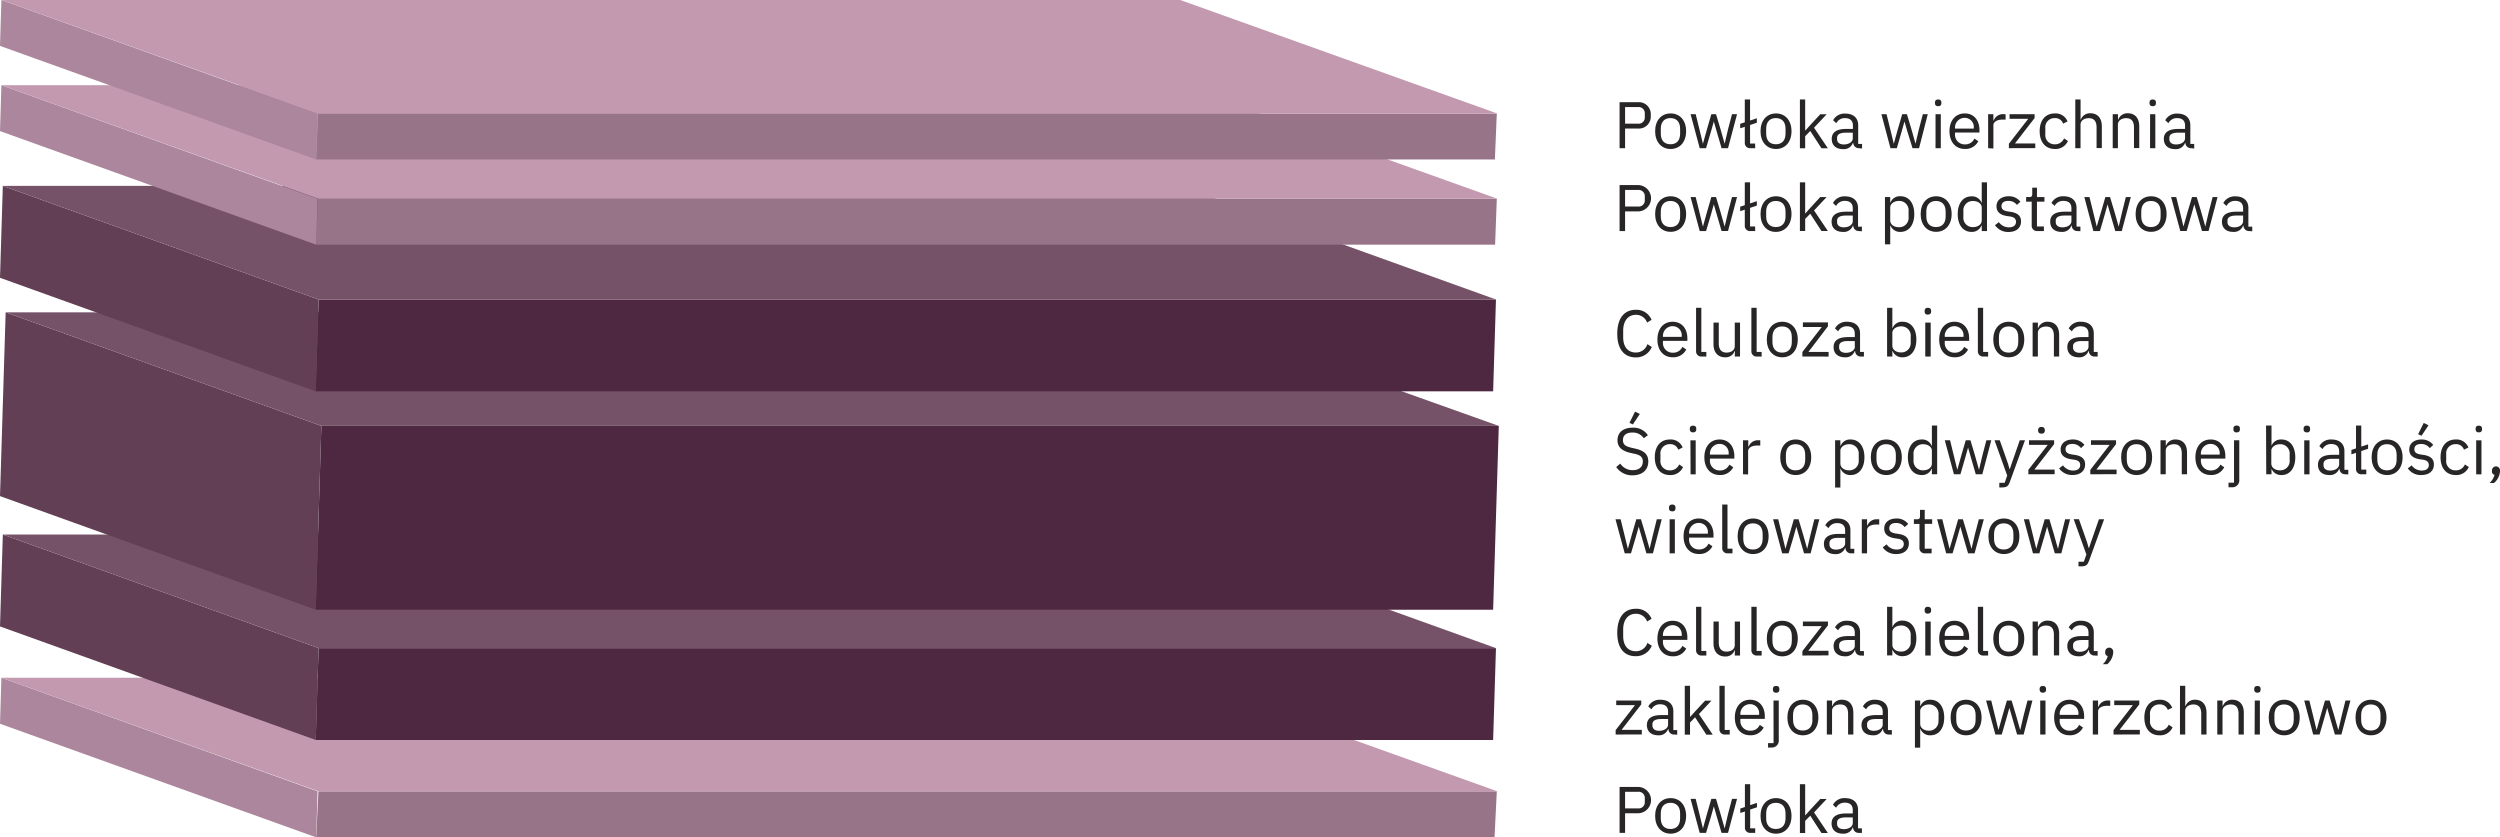
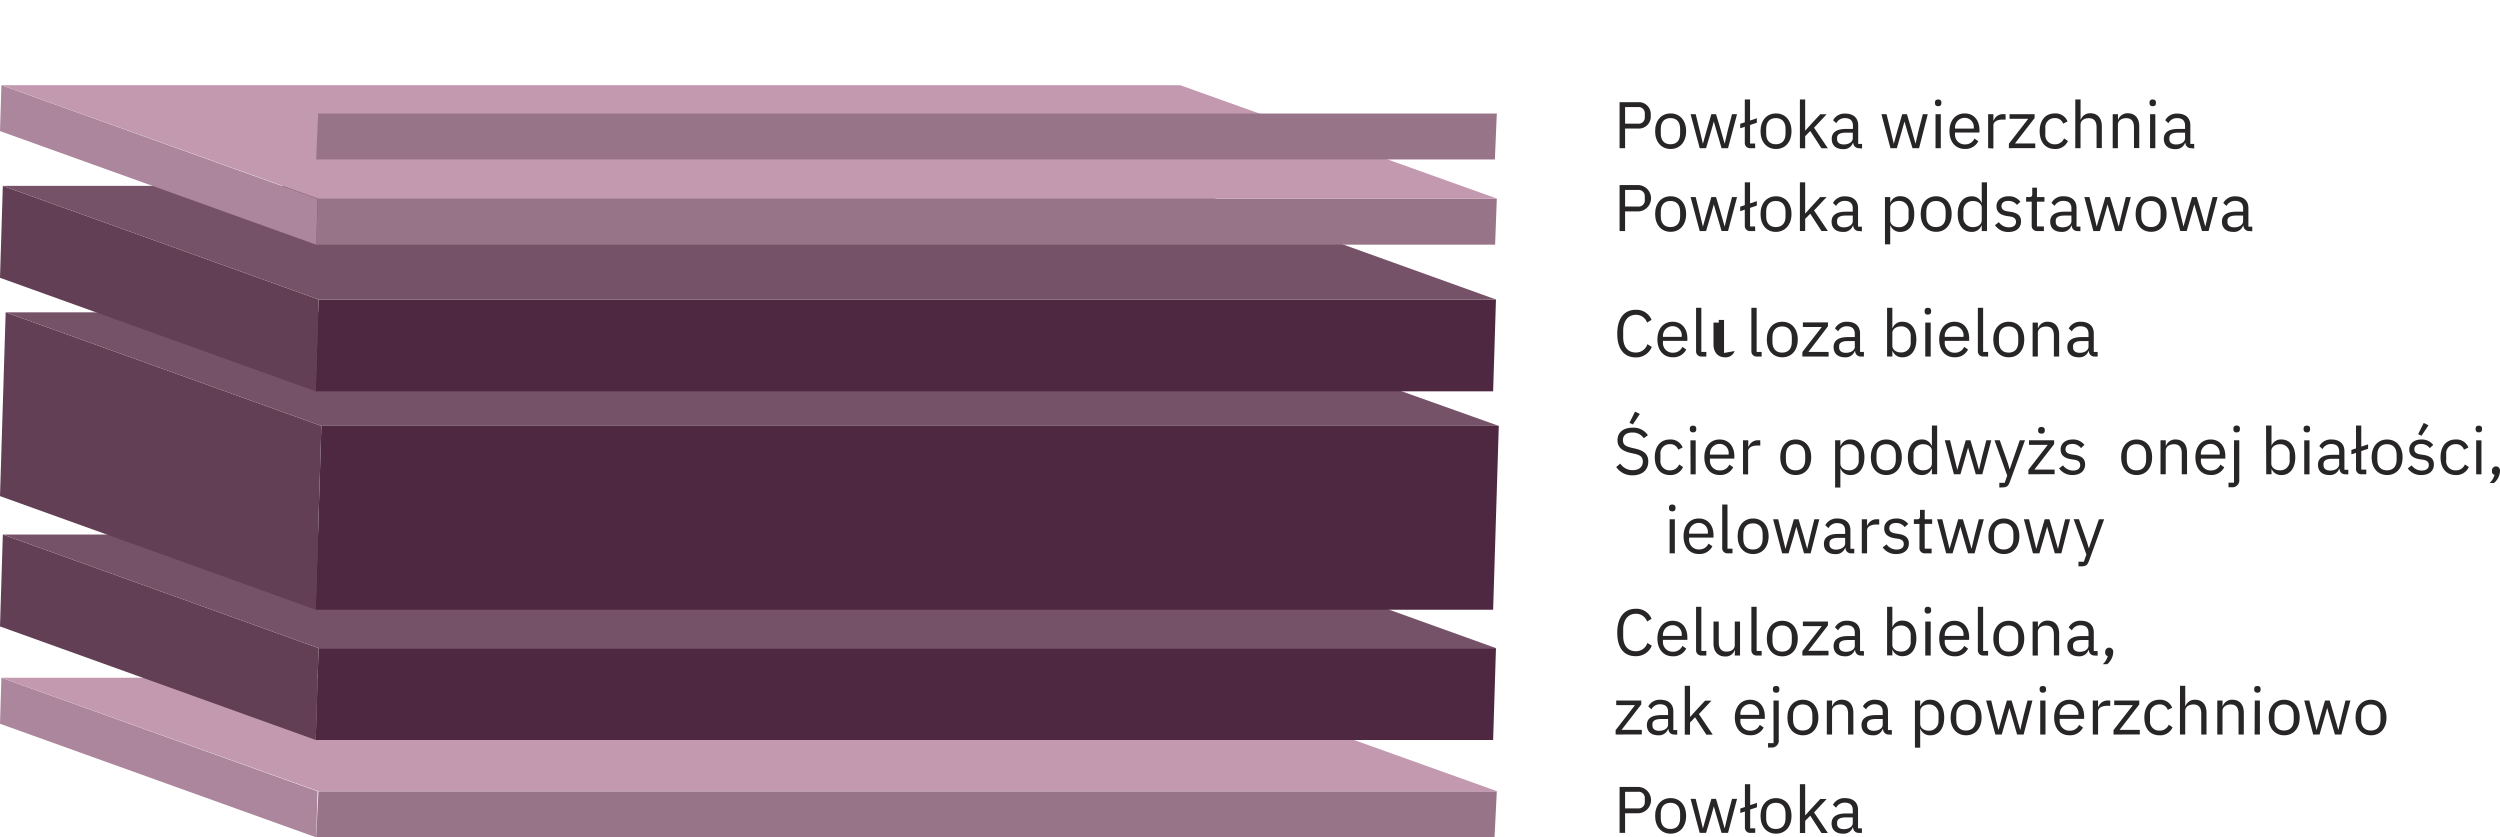
<svg xmlns="http://www.w3.org/2000/svg" id="Lager_1" data-name="Lager 1" viewBox="0 0 645.52 216.21">
  <defs>
    <style>.cls-1{isolation:isolate;}.cls-2{fill:#987489;}.cls-3{fill:#ac869c;}.cls-4{fill:#c399af;}.cls-5{fill:#4e2840;}.cls-6{fill:#623f54;}.cls-7{fill:#755267;}.cls-8{fill:#272525;}</style>
  </defs>
  <g class="cls-1">
    <polygon class="cls-2" points="386.49 204.33 385.9 216.21 81.64 216.21 82.22 204.33 386.49 204.33" />
    <polygon class="cls-3" points="81.64 216.21 0 186.88 0.36 175 82 204.33 81.64 216.21" />
    <polygon class="cls-4" points="82.25 204.33 0.36 175 304.74 175 386.64 204.33 82.25 204.33" />
  </g>
  <g class="cls-1">
    <polygon class="cls-5" points="386.27 167.35 385.54 191.07 81.53 191.07 82.26 167.35 386.27 167.35" />
    <polygon class="cls-6" points="81.53 191.07 0 161.75 0.73 138.02 82.26 167.35 81.53 191.07" />
    <polygon class="cls-7" points="82.26 167.35 0.73 138.02 304.74 138.02 386.27 167.35 82.26 167.35" />
  </g>
  <g class="cls-1">
    <polygon class="cls-5" points="387 109.97 385.54 157.43 81.53 157.43 82.98 109.97 387 109.97" />
    <polygon class="cls-6" points="81.53 157.43 0 128.1 1.46 80.65 82.98 109.97 81.53 157.43" />
    <polygon class="cls-7" points="82.98 109.97 1.46 80.65 304.74 80.65 387 109.97 82.98 109.97" />
  </g>
  <g class="cls-1">
    <polygon class="cls-5" points="386.27 77.33 385.54 101.05 81.53 101.05 82.26 77.33 386.27 77.33" />
    <polygon class="cls-6" points="81.53 101.05 0 71.73 0.73 48 82.26 77.33 81.53 101.05" />
    <polygon class="cls-7" points="82.26 77.33 0.73 48 304.74 48 386.27 77.33 82.26 77.33" />
  </g>
  <g class="cls-1">
    <polygon class="cls-2" points="386.49 51.32 386.05 63.18 81.64 63.18 82.08 51.32 386.49 51.32" />
    <polygon class="cls-3" points="81.64 63.18 0 33.85 0.36 22 82 51.32 81.64 63.18" />
    <polygon class="cls-4" points="82.25 51.32 0.36 22 304.74 22 386.64 51.32 82.25 51.32" />
  </g>
  <g class="cls-1">
    <polygon class="cls-2" points="386.49 29.32 385.99 41.18 81.64 41.18 82.14 29.32 386.49 29.32" />
-     <polygon class="cls-3" points="81.64 41.18 0 11.85 0.36 0 82 29.32 81.64 41.18" />
-     <polygon class="cls-4" points="82.25 29.32 0.36 0 304.74 0 386.64 29.32 82.25 29.32" />
  </g>
  <path class="cls-8" d="M439.67,58.38V46.51h4.72a3.08,3.08,0,0,1,3.32,3.4,3.08,3.08,0,0,1-3.32,3.4h-3.3v5.07Zm1.42-6.33h3.3a1.59,1.59,0,0,0,1.79-1.7v-.88a1.59,1.59,0,0,0-1.79-1.7h-3.3Z" transform="translate(-21.48 -20.12)" />
  <path class="cls-8" d="M448.85,54c0-2.79,1.61-4.59,4-4.59s4,1.8,4,4.59-1.62,4.59-4,4.59S448.85,56.78,448.85,54Zm6.45.63V53.36c0-1.85-1-2.75-2.49-2.75s-2.5.9-2.5,2.75v1.26c0,1.85,1,2.75,2.5,2.75S455.3,56.47,455.3,54.62Z" transform="translate(-21.48 -20.12)" />
  <path class="cls-8" d="M458,49.6h1.32l.94,3.8.93,3.84h0l1.07-3.84,1.1-3.8h1.21l1.14,3.8,1.09,3.84h0l.9-3.84,1-3.8H470l-2.33,8.78H466l-1.23-4.22L464,51.49h0l-.75,2.67L462,58.38h-1.64Z" transform="translate(-21.48 -20.12)" />
  <path class="cls-8" d="M474.69,58.38h-1.21A1.33,1.33,0,0,1,472,57V52.85l-1.19.39V52.09L472,51.7V45.8h1.36v5.44l1.75-.58v1.15l-1.75.58v4.8h1.3Z" transform="translate(-21.48 -20.12)" />
  <path class="cls-8" d="M476.06,54c0-2.79,1.62-4.59,4-4.59s4,1.8,4,4.59-1.61,4.59-4,4.59S476.06,56.78,476.06,54Zm6.46.63V53.36c0-1.85-1-2.75-2.5-2.75s-2.5.9-2.5,2.75v1.26c0,1.85,1,2.75,2.5,2.75S482.52,56.47,482.52,54.62Z" transform="translate(-21.48 -20.12)" />
  <path class="cls-8" d="M486.23,45.8h1.36v8h.07l1.34-1.5,2.48-2.67h1.65l-3.25,3.47,3.57,5.31H491.8l-2.9-4.47-1.31,1.34v3.13h-1.36Z" transform="translate(-21.48 -20.12)" />
  <path class="cls-8" d="M501.48,58.38A1.43,1.43,0,0,1,500,57h-.08a2.47,2.47,0,0,1-2.53,1.63c-1.86,0-2.94-1-2.94-2.65s1.19-2.57,3.74-2.57h1.73v-.87c0-1.24-.68-1.92-2.07-1.92a2.44,2.44,0,0,0-2.23,1.31l-.82-.76a3.33,3.33,0,0,1,3.11-1.72c2.11,0,3.37,1.11,3.37,3v4.83h1v1.19Zm-1.6-2.55V54.38h-1.8c-1.55,0-2.25.48-2.25,1.33v.35c0,.87.68,1.36,1.74,1.36C498.91,57.42,499.88,56.73,499.88,55.83Z" transform="translate(-21.48 -20.12)" />
  <path class="cls-8" d="M507.27,49.6h1.33l.94,3.8.93,3.84h0l1.07-3.84,1.11-3.8h1.21L515,53.4l1.08,3.84h0l.9-3.84,1-3.8h1.27L517,58.38h-1.69L514,54.16l-.77-2.67h0l-.75,2.67-1.22,4.22h-1.65Z" transform="translate(-21.48 -20.12)" />
  <path class="cls-8" d="M521.1,46.78v-.22c0-.46.25-.76.83-.76s.83.3.83.76v.22c0,.46-.25.77-.83.77S521.1,47.24,521.1,46.78Zm.15,2.82h1.36v8.78h-1.36Z" transform="translate(-21.48 -20.12)" />
  <path class="cls-8" d="M524.85,54c0-2.79,1.57-4.59,3.95-4.59s3.79,1.8,3.79,4.28v.65h-6.31v.41a2.48,2.48,0,0,0,2.6,2.65,2.52,2.52,0,0,0,2.41-1.51l1,.69a3.68,3.68,0,0,1-3.46,2C526.42,58.58,524.85,56.78,524.85,54Zm1.43-.8v.12h4.84v-.19a2.33,2.33,0,0,0-2.32-2.58A2.49,2.49,0,0,0,526.28,53.19Z" transform="translate(-21.48 -20.12)" />
  <path class="cls-8" d="M534.83,58.38V49.6h1.36v1.62h.09a2.52,2.52,0,0,1,2.53-1.62h.53V51h-.8c-1.47,0-2.35.63-2.35,1.47v6Z" transform="translate(-21.48 -20.12)" />
  <path class="cls-8" d="M540.19,58.38V57.24l5-6.45h-4.83V49.6h6.47v1l-5.08,6.57H547v1.19Z" transform="translate(-21.48 -20.12)" />
  <path class="cls-8" d="M548.14,54c0-2.8,1.45-4.59,3.91-4.59a3.29,3.29,0,0,1,3.28,2.06l-1.14.58a2.1,2.1,0,0,0-2.14-1.43,2.36,2.36,0,0,0-2.45,2.63v1.5a2.36,2.36,0,0,0,2.45,2.63,2.47,2.47,0,0,0,2.38-1.53l1,.67a3.47,3.47,0,0,1-3.37,2.07C549.59,58.58,548.14,56.79,548.14,54Z" transform="translate(-21.48 -20.12)" />
  <path class="cls-8" d="M557.34,45.8h1.36V51h.07a2.49,2.49,0,0,1,2.48-1.63c1.8,0,2.94,1.22,2.94,3.35v5.63h-1.36V53c0-1.57-.68-2.37-2-2.37-1.09,0-2.14.55-2.14,1.67v6.09h-1.36Z" transform="translate(-21.48 -20.12)" />
  <path class="cls-8" d="M567,58.38V49.6h1.36V51h.07a2.5,2.5,0,0,1,2.48-1.63c1.81,0,2.94,1.22,2.94,3.35v5.63h-1.36V53c0-1.57-.68-2.37-2-2.37-1.09,0-2.15.55-2.15,1.67v6.09Z" transform="translate(-21.48 -20.12)" />
  <path class="cls-8" d="M576.5,46.78v-.22c0-.46.25-.76.83-.76s.83.3.83.76v.22c0,.46-.25.77-.83.77S576.5,47.24,576.5,46.78Zm.15,2.82H578v8.78h-1.36Z" transform="translate(-21.48 -20.12)" />
  <path class="cls-8" d="M587.27,58.38A1.42,1.42,0,0,1,585.76,57h-.08a2.49,2.49,0,0,1-2.54,1.63c-1.85,0-2.94-1-2.94-2.65s1.19-2.57,3.74-2.57h1.74v-.87c0-1.24-.68-1.92-2.08-1.92a2.43,2.43,0,0,0-2.22,1.31l-.82-.76a3.33,3.33,0,0,1,3.11-1.72c2.11,0,3.37,1.11,3.37,3v4.83h1v1.19Zm-1.59-2.55V54.38h-1.8c-1.55,0-2.25.48-2.25,1.33v.35c0,.87.68,1.36,1.73,1.36C584.71,57.42,585.68,56.73,585.68,55.83Z" transform="translate(-21.48 -20.12)" />
  <path class="cls-8" d="M439.67,79.78V67.91h4.72a3.4,3.4,0,0,1,0,6.8h-3.3v5.07Zm1.42-6.33h3.3a1.59,1.59,0,0,0,1.79-1.7v-.88a1.59,1.59,0,0,0-1.79-1.7h-3.3Z" transform="translate(-21.48 -20.12)" />
  <path class="cls-8" d="M448.85,75.39c0-2.79,1.61-4.59,4-4.59s4,1.8,4,4.59-1.62,4.59-4,4.59S448.85,78.18,448.85,75.39Zm6.45.63V74.76c0-1.85-1-2.75-2.49-2.75s-2.5.9-2.5,2.75V76c0,1.85,1,2.75,2.5,2.75S455.3,77.87,455.3,76Z" transform="translate(-21.48 -20.12)" />
  <path class="cls-8" d="M458,71h1.32l.94,3.79.93,3.84h0l1.07-3.84,1.1-3.79h1.21l1.14,3.79,1.09,3.84h0l.9-3.84,1-3.79H470l-2.33,8.77H466l-1.23-4.22L464,72.89h0l-.75,2.67L462,79.78h-1.64Z" transform="translate(-21.48 -20.12)" />
  <path class="cls-8" d="M474.69,79.78h-1.21A1.33,1.33,0,0,1,472,78.37V74.25l-1.19.39V73.49L472,73.1V67.2h1.36v5.44l1.75-.58v1.15l-1.75.58v4.8h1.3Z" transform="translate(-21.48 -20.12)" />
  <path class="cls-8" d="M476.06,75.39c0-2.79,1.62-4.59,4-4.59s4,1.8,4,4.59S482.37,80,480,80,476.06,78.18,476.06,75.39Zm6.46.63V74.76c0-1.85-1-2.75-2.5-2.75s-2.5.9-2.5,2.75V76c0,1.85,1,2.75,2.5,2.75S482.52,77.87,482.52,76Z" transform="translate(-21.48 -20.12)" />
  <path class="cls-8" d="M486.23,67.2h1.36v8h.07l1.34-1.5L491.48,71h1.65l-3.25,3.46,3.57,5.31H491.8l-2.9-4.47-1.31,1.34v3.13h-1.36Z" transform="translate(-21.48 -20.12)" />
  <path class="cls-8" d="M501.48,79.78A1.43,1.43,0,0,1,500,78.35h-.08A2.47,2.47,0,0,1,497.35,80c-1.86,0-2.94-1-2.94-2.65s1.19-2.57,3.74-2.57h1.73v-.87c0-1.24-.68-1.92-2.07-1.92a2.44,2.44,0,0,0-2.23,1.31l-.82-.76a3.33,3.33,0,0,1,3.11-1.72c2.11,0,3.37,1.11,3.37,3v4.83h1v1.19Zm-1.6-2.55V75.78h-1.8c-1.55,0-2.25.48-2.25,1.33v.35c0,.87.68,1.36,1.74,1.36C498.91,78.82,499.88,78.13,499.88,77.23Z" transform="translate(-21.48 -20.12)" />
  <path class="cls-8" d="M508.19,71h1.36v1.42h.07a2.57,2.57,0,0,1,2.57-1.63c2.19,0,3.57,1.79,3.57,4.59S514.38,80,512.19,80a2.64,2.64,0,0,1-2.57-1.63h-.07v4.83h-1.36Zm6.1,5.13v-1.5A2.4,2.4,0,0,0,511.81,72c-1.24,0-2.26.72-2.26,1.69V77c0,1.14,1,1.79,2.26,1.79A2.4,2.4,0,0,0,514.29,76.14Z" transform="translate(-21.48 -20.12)" />
  <path class="cls-8" d="M517.41,75.39c0-2.79,1.61-4.59,4-4.59s4,1.8,4,4.59-1.62,4.59-4,4.59S517.41,78.18,517.41,75.39Zm6.45.63V74.76c0-1.85-1-2.75-2.49-2.75s-2.5.9-2.5,2.75V76c0,1.85,1,2.75,2.5,2.75S523.86,77.87,523.86,76Z" transform="translate(-21.48 -20.12)" />
  <path class="cls-8" d="M533.18,78.35h-.07A2.63,2.63,0,0,1,530.55,80c-2.2,0-3.57-1.78-3.57-4.59s1.37-4.59,3.57-4.59a2.56,2.56,0,0,1,2.56,1.63h.07V67.2h1.36V79.78h-1.36Zm0-1.38V73.71c0-1-1-1.69-2.26-1.69a2.4,2.4,0,0,0-2.48,2.62v1.5a2.4,2.4,0,0,0,2.48,2.62C532.16,78.76,533.18,78.11,533.18,77Z" transform="translate(-21.48 -20.12)" />
  <path class="cls-8" d="M536.6,78.26l1-.78a3.17,3.17,0,0,0,2.6,1.34c1.15,0,1.83-.52,1.83-1.42,0-.68-.37-1.21-1.53-1.38l-.69-.1c-1.62-.24-2.82-.9-2.82-2.53s1.34-2.59,3.12-2.59a3.66,3.66,0,0,1,3.06,1.41l-.9.82A2.69,2.69,0,0,0,540,72c-1.12,0-1.72.52-1.72,1.36s.6,1.19,1.69,1.36l.68.1c1.93.29,2.68,1.14,2.68,2.46,0,1.7-1.24,2.74-3.24,2.74A4.07,4.07,0,0,1,536.6,78.26Z" transform="translate(-21.48 -20.12)" />
  <path class="cls-8" d="M547.53,79.78a1.35,1.35,0,0,1-1.45-1.45V72.2h-1.44V71h.82c.57,0,.76-.21.76-.8V68.57h1.22V71h1.93V72.2h-1.93v6.39h1.79v1.19Z" transform="translate(-21.48 -20.12)" />
  <path class="cls-8" d="M557.93,79.78a1.42,1.42,0,0,1-1.51-1.43h-.08A2.49,2.49,0,0,1,553.8,80c-1.85,0-2.94-1-2.94-2.65s1.19-2.57,3.74-2.57h1.74v-.87c0-1.24-.69-1.92-2.08-1.92A2.46,2.46,0,0,0,552,73.28l-.81-.76a3.32,3.32,0,0,1,3.11-1.72c2.11,0,3.36,1.11,3.36,3v4.83h1v1.19Zm-1.59-2.55V75.78h-1.81c-1.54,0-2.24.48-2.24,1.33v.35c0,.87.68,1.36,1.73,1.36C555.37,78.82,556.34,78.13,556.34,77.23Z" transform="translate(-21.48 -20.12)" />
  <path class="cls-8" d="M559.67,71H561l.94,3.79.93,3.84h0L564,74.8l1.1-3.79h1.21l1.14,3.79,1.09,3.84h0l.9-3.84.95-3.79h1.28l-2.33,8.77h-1.68l-1.23-4.22-.76-2.67h0l-.74,2.67-1.23,4.22H562Z" transform="translate(-21.48 -20.12)" />
  <path class="cls-8" d="M572.91,75.39c0-2.79,1.62-4.59,4-4.59s4,1.8,4,4.59-1.61,4.59-4,4.59S572.91,78.18,572.91,75.39Zm6.46.63V74.76c0-1.85-1-2.75-2.5-2.75s-2.5.9-2.5,2.75V76c0,1.85,1,2.75,2.5,2.75S579.37,77.87,579.37,76Z" transform="translate(-21.48 -20.12)" />
  <path class="cls-8" d="M582.07,71h1.33l.94,3.79.93,3.84h0l1.07-3.84L587.48,71h1.21l1.14,3.79,1.08,3.84h0l.9-3.84L592.8,71h1.27l-2.32,8.77h-1.69l-1.22-4.22-.77-2.67h0l-.75,2.67-1.22,4.22h-1.65Z" transform="translate(-21.48 -20.12)" />
  <path class="cls-8" d="M602.27,79.78a1.42,1.42,0,0,1-1.51-1.43h-.09A2.47,2.47,0,0,1,598.14,80c-1.85,0-2.94-1-2.94-2.65s1.19-2.57,3.74-2.57h1.73v-.87c0-1.24-.68-1.92-2.07-1.92a2.45,2.45,0,0,0-2.23,1.31l-.82-.76a3.34,3.34,0,0,1,3.12-1.72c2.1,0,3.36,1.11,3.36,3v4.83h1v1.19Zm-1.6-2.55V75.78h-1.8c-1.55,0-2.24.48-2.24,1.33v.35c0,.87.68,1.36,1.73,1.36C599.7,78.82,600.67,78.13,600.67,77.23Z" transform="translate(-21.48 -20.12)" />
  <path class="cls-8" d="M439.07,106.31c0-4,1.79-6.2,4.78-6.2a4.19,4.19,0,0,1,4.08,2.6l-1.16.7a3,3,0,0,0-2.92-2c-2,0-3.25,1.62-3.25,4.05v1.77c0,2.43,1.21,3.91,3.25,3.91a3.07,3.07,0,0,0,3-2.15l1.14.72a4.37,4.37,0,0,1-4.16,2.7C440.86,112.38,439.07,110.27,439.07,106.31Z" transform="translate(-21.48 -20.12)" />
  <path class="cls-8" d="M449.44,107.79c0-2.79,1.56-4.59,3.94-4.59s3.79,1.8,3.79,4.28v.65h-6.3v.41a2.48,2.48,0,0,0,2.6,2.65,2.54,2.54,0,0,0,2.41-1.51l1,.69a3.68,3.68,0,0,1-3.47,2C451,112.38,449.44,110.58,449.44,107.79Zm1.43-.8v.12h4.84v-.19a2.33,2.33,0,0,0-2.33-2.58A2.49,2.49,0,0,0,450.87,107Z" transform="translate(-21.48 -20.12)" />
  <path class="cls-8" d="M460.86,112.18a1.33,1.33,0,0,1-1.44-1.41V99.6h1.36V111h1.29v1.19Z" transform="translate(-21.48 -20.12)" />
-   <path class="cls-8" d="M469.45,110.75h-.07a2.43,2.43,0,0,1-2.46,1.63c-1.81,0-3-1.22-3-3.35v-5.62h1.36v5.38c0,1.57.7,2.37,2,2.37,1.08,0,2.13-.53,2.13-1.69v-6.06h1.36v8.77h-1.36Z" transform="translate(-21.48 -20.12)" />
+   <path class="cls-8" d="M469.45,110.75h-.07a2.43,2.43,0,0,1-2.46,1.63c-1.81,0-3-1.22-3-3.35v-5.62h1.36v5.38v-6.06h1.36v8.77h-1.36Z" transform="translate(-21.48 -20.12)" />
  <path class="cls-8" d="M475.14,112.18a1.33,1.33,0,0,1-1.44-1.41V99.6h1.36V111h1.29v1.19Z" transform="translate(-21.48 -20.12)" />
  <path class="cls-8" d="M477.68,107.79c0-2.79,1.61-4.59,4-4.59s4,1.8,4,4.59-1.62,4.59-4,4.59S477.68,110.58,477.68,107.79Zm6.46.63v-1.26c0-1.85-1-2.75-2.5-2.75s-2.5.9-2.5,2.75v1.26c0,1.85,1,2.75,2.5,2.75S484.14,110.27,484.14,108.42Z" transform="translate(-21.48 -20.12)" />
  <path class="cls-8" d="M486.87,112.18V111l5-6.44H487v-1.19h6.47v1L488.42,111h5.22v1.19Z" transform="translate(-21.48 -20.12)" />
  <path class="cls-8" d="M502,112.18a1.42,1.42,0,0,1-1.51-1.43h-.09a2.47,2.47,0,0,1-2.53,1.63c-1.85,0-2.94-1-2.94-2.65s1.19-2.57,3.74-2.57h1.73v-.87c0-1.24-.68-1.92-2.07-1.92a2.45,2.45,0,0,0-2.23,1.31l-.81-.76a3.32,3.32,0,0,1,3.11-1.72c2.1,0,3.36,1.11,3.36,3V111h1v1.19Zm-1.6-2.55v-1.45h-1.8c-1.55,0-2.24.48-2.24,1.33v.35c0,.87.68,1.36,1.73,1.36C499.45,111.22,500.42,110.53,500.42,109.63Z" transform="translate(-21.48 -20.12)" />
  <path class="cls-8" d="M508.74,99.6h1.36v5.23h.06a2.57,2.57,0,0,1,2.57-1.63c2.19,0,3.57,1.79,3.57,4.59s-1.38,4.59-3.57,4.59a2.64,2.64,0,0,1-2.57-1.63h-.06v1.43h-1.36Zm6.1,8.94V107a2.39,2.39,0,0,0-2.48-2.61c-1.25,0-2.26.71-2.26,1.68v3.26c0,1.14,1,1.79,2.26,1.79A2.4,2.4,0,0,0,514.84,108.54Z" transform="translate(-21.48 -20.12)" />
  <path class="cls-8" d="M518.44,100.58v-.22c0-.46.26-.76.83-.76s.84.3.84.76v.22c0,.46-.26.77-.84.77A.72.72,0,0,1,518.44,100.58Zm.16,2.83H520v8.77H518.6Z" transform="translate(-21.48 -20.12)" />
  <path class="cls-8" d="M522.2,107.79c0-2.79,1.56-4.59,3.94-4.59s3.79,1.8,3.79,4.28v.65h-6.3v.41a2.48,2.48,0,0,0,2.6,2.65,2.54,2.54,0,0,0,2.41-1.51l1,.69a3.68,3.68,0,0,1-3.47,2C523.76,112.38,522.2,110.58,522.2,107.79Zm1.43-.8v.12h4.84v-.19a2.33,2.33,0,0,0-2.33-2.58A2.49,2.49,0,0,0,523.63,107Z" transform="translate(-21.48 -20.12)" />
  <path class="cls-8" d="M533.62,112.18a1.33,1.33,0,0,1-1.44-1.41V99.6h1.36V111h1.29v1.19Z" transform="translate(-21.48 -20.12)" />
  <path class="cls-8" d="M536.16,107.79c0-2.79,1.61-4.59,4-4.59s4,1.8,4,4.59-1.62,4.59-4,4.59S536.16,110.58,536.16,107.79Zm6.45.63v-1.26c0-1.85-1-2.75-2.49-2.75s-2.5.9-2.5,2.75v1.26c0,1.85,1,2.75,2.5,2.75S542.61,110.27,542.61,108.42Z" transform="translate(-21.48 -20.12)" />
  <path class="cls-8" d="M546.32,112.18v-8.77h1.36v1.42h.07a2.49,2.49,0,0,1,2.48-1.63c1.8,0,2.94,1.23,2.94,3.35v5.63h-1.36v-5.39c0-1.57-.68-2.36-2-2.36-1.09,0-2.14.54-2.14,1.66v6.09Z" transform="translate(-21.48 -20.12)" />
  <path class="cls-8" d="M562.35,112.18a1.42,1.42,0,0,1-1.51-1.43h-.09a2.47,2.47,0,0,1-2.53,1.63c-1.85,0-2.94-1-2.94-2.65s1.19-2.57,3.74-2.57h1.73v-.87c0-1.24-.68-1.92-2.07-1.92a2.46,2.46,0,0,0-2.23,1.31l-.81-.76a3.32,3.32,0,0,1,3.11-1.72c2.11,0,3.36,1.11,3.36,3V111h1v1.19Zm-1.6-2.55v-1.45H559c-1.54,0-2.24.48-2.24,1.33v.35c0,.87.68,1.36,1.73,1.36C559.79,111.22,560.75,110.53,560.75,109.63Z" transform="translate(-21.48 -20.12)" />
  <path class="cls-8" d="M438.8,140.71l1.05-.89a3.78,3.78,0,0,0,3.2,1.7c1.7,0,2.62-.88,2.62-2.24,0-1.12-.63-1.68-2.2-2l-1-.22c-2.15-.5-3.34-1.45-3.34-3.27,0-2.1,1.59-3.24,3.92-3.24a4.47,4.47,0,0,1,3.93,1.94l-1.07.78a3.37,3.37,0,0,0-2.93-1.47c-1.51,0-2.44.67-2.44,1.94s.73,1.63,2.22,2l1,.23c2.31.52,3.32,1.54,3.32,3.31,0,2.18-1.53,3.57-4.08,3.57A4.91,4.91,0,0,1,438.8,140.71Zm4.3-11-.88-.41,1.44-2.89,1.24.6Z" transform="translate(-21.48 -20.12)" />
  <path class="cls-8" d="M448.76,138.19c0-2.8,1.45-4.59,3.91-4.59a3.29,3.29,0,0,1,3.28,2.06l-1.14.58a2.1,2.1,0,0,0-2.14-1.43,2.36,2.36,0,0,0-2.45,2.63v1.5a2.36,2.36,0,0,0,2.45,2.63,2.47,2.47,0,0,0,2.38-1.53l1,.67a3.47,3.47,0,0,1-3.37,2.07C450.21,142.78,448.76,141,448.76,138.19Z" transform="translate(-21.48 -20.12)" />
  <path class="cls-8" d="M457.8,131v-.22c0-.46.26-.76.84-.76s.83.3.83.76V131c0,.46-.25.77-.83.77S457.8,131.44,457.8,131Zm.16,2.82h1.36v8.78H458Z" transform="translate(-21.48 -20.12)" />
  <path class="cls-8" d="M461.56,138.19c0-2.79,1.56-4.59,3.94-4.59s3.8,1.8,3.8,4.28v.65H463v.41a2.48,2.48,0,0,0,2.6,2.65,2.54,2.54,0,0,0,2.41-1.51l1,.69a3.68,3.68,0,0,1-3.47,2C463.12,142.78,461.56,141,461.56,138.19Zm1.43-.8v.12h4.84v-.19a2.33,2.33,0,0,0-2.33-2.58A2.49,2.49,0,0,0,463,137.39Z" transform="translate(-21.48 -20.12)" />
  <path class="cls-8" d="M471.54,142.58V133.8h1.36v1.62H473a2.54,2.54,0,0,1,2.54-1.62H476v1.36h-.79c-1.47,0-2.35.63-2.35,1.47v6Z" transform="translate(-21.48 -20.12)" />
  <path class="cls-8" d="M481.15,138.19c0-2.79,1.61-4.59,4-4.59s4,1.8,4,4.59-1.62,4.59-4,4.59S481.15,141,481.15,138.19Zm6.45.63v-1.26c0-1.85-1-2.75-2.49-2.75s-2.5.9-2.5,2.75v1.26c0,1.85,1,2.75,2.5,2.75S487.6,140.67,487.6,138.82Z" transform="translate(-21.48 -20.12)" />
  <path class="cls-8" d="M495.32,133.8h1.36v1.43h.07a2.57,2.57,0,0,1,2.57-1.63c2.19,0,3.57,1.79,3.57,4.59s-1.38,4.59-3.57,4.59a2.64,2.64,0,0,1-2.57-1.63h-.07V146h-1.36Zm6.1,5.14v-1.5a2.4,2.4,0,0,0-2.48-2.62c-1.24,0-2.26.72-2.26,1.69v3.26c0,1.14,1,1.79,2.26,1.79A2.4,2.4,0,0,0,501.42,138.94Z" transform="translate(-21.48 -20.12)" />
  <path class="cls-8" d="M504.54,138.19c0-2.79,1.61-4.59,4-4.59s4,1.8,4,4.59-1.62,4.59-4,4.59S504.54,141,504.54,138.19Zm6.46.63v-1.26c0-1.85-1-2.75-2.5-2.75s-2.5.9-2.5,2.75v1.26c0,1.85,1,2.75,2.5,2.75S511,140.67,511,138.82Z" transform="translate(-21.48 -20.12)" />
  <path class="cls-8" d="M520.31,141.15h-.07a2.63,2.63,0,0,1-2.56,1.63c-2.2,0-3.57-1.78-3.57-4.59s1.37-4.59,3.57-4.59a2.56,2.56,0,0,1,2.56,1.63h.07V130h1.36v12.58h-1.36Zm0-1.38v-3.26c0-1-1-1.69-2.26-1.69a2.4,2.4,0,0,0-2.48,2.62v1.5a2.4,2.4,0,0,0,2.48,2.62C519.29,141.56,520.31,140.91,520.31,139.77Z" transform="translate(-21.48 -20.12)" />
  <path class="cls-8" d="M523.64,133.8H525l.93,3.8.94,3.84h0l1.07-3.84,1.11-3.8h1.21l1.14,3.8,1.08,3.84h0l.9-3.84,1-3.8h1.27l-2.32,8.78h-1.69l-1.22-4.22-.77-2.67h0l-.75,2.67-1.22,4.22H526Z" transform="translate(-21.48 -20.12)" />
  <path class="cls-8" d="M543,133.8h1.35l-3.93,10.82c-.39,1-.75,1.36-2,1.36h-.7v-1.19h1.38l.66-1.87-3.28-9.12h1.36l2.11,6,.41,1.43h.08l.48-1.43Z" transform="translate(-21.48 -20.12)" />
  <path class="cls-8" d="M545.22,142.58v-1.14l5-6.45h-4.83V133.8h6.48v1l-5.09,6.57H552v1.19Zm2.51-11.26v-.18c0-.48.29-.79.87-.79s.87.31.87.79v.18c0,.48-.29.78-.87.78S547.73,131.8,547.73,131.32Z" transform="translate(-21.48 -20.12)" />
  <path class="cls-8" d="M553.16,141.06l1-.78a3.19,3.19,0,0,0,2.61,1.34c1.15,0,1.83-.52,1.83-1.42,0-.68-.37-1.21-1.53-1.38l-.7-.1c-1.61-.24-2.82-.9-2.82-2.54s1.35-2.58,3.13-2.58A3.66,3.66,0,0,1,559.7,135l-.9.82a2.69,2.69,0,0,0-2.26-1.07c-1.12,0-1.72.52-1.72,1.36s.6,1.19,1.68,1.36l.68.1c1.94.29,2.69,1.14,2.69,2.46,0,1.7-1.24,2.74-3.25,2.74A4.06,4.06,0,0,1,553.16,141.06Z" transform="translate(-21.48 -20.12)" />
-   <path class="cls-8" d="M561.21,142.58v-1.14l5-6.45h-4.82V133.8h6.47v1l-5.08,6.57H568v1.19Z" transform="translate(-21.48 -20.12)" />
  <path class="cls-8" d="M569.17,138.19c0-2.79,1.61-4.59,4-4.59s4,1.8,4,4.59-1.61,4.59-4,4.59S569.17,141,569.17,138.19Zm6.46.63v-1.26c0-1.85-1-2.75-2.5-2.75s-2.5.9-2.5,2.75v1.26c0,1.85,1,2.75,2.5,2.75S575.63,140.67,575.63,138.82Z" transform="translate(-21.48 -20.12)" />
  <path class="cls-8" d="M579.34,142.58V133.8h1.36v1.43h.06a2.51,2.51,0,0,1,2.49-1.63c1.8,0,2.94,1.22,2.94,3.35v5.63h-1.36v-5.39c0-1.57-.68-2.37-2-2.37-1.09,0-2.14.55-2.14,1.67v6.09Z" transform="translate(-21.48 -20.12)" />
  <path class="cls-8" d="M588.35,138.19c0-2.79,1.56-4.59,3.94-4.59s3.79,1.8,3.79,4.28v.65h-6.31v.41a2.48,2.48,0,0,0,2.6,2.65,2.54,2.54,0,0,0,2.42-1.51l1,.69a3.68,3.68,0,0,1-3.47,2C589.91,142.78,588.35,141,588.35,138.19Zm1.42-.8v.12h4.85v-.19a2.34,2.34,0,0,0-2.33-2.58A2.49,2.49,0,0,0,589.77,137.39Z" transform="translate(-21.48 -20.12)" />
  <path class="cls-8" d="M598.32,133.8h1.36v10.14a1.79,1.79,0,0,1-1.9,2h-.88v-1.19h1.42Zm-.15-2.82v-.22c0-.46.26-.76.83-.76s.84.3.84.76V131c0,.46-.26.77-.84.77A.72.72,0,0,1,598.17,131Z" transform="translate(-21.48 -20.12)" />
  <path class="cls-8" d="M606.59,130H608v5.23H608a2.57,2.57,0,0,1,2.57-1.63c2.19,0,3.57,1.79,3.57,4.59s-1.38,4.59-3.57,4.59a2.64,2.64,0,0,1-2.57-1.63H608v1.43h-1.36Zm6.1,8.94v-1.5a2.4,2.4,0,0,0-2.48-2.62c-1.24,0-2.26.72-2.26,1.69v3.26c0,1.14,1,1.79,2.26,1.79A2.4,2.4,0,0,0,612.69,138.94Z" transform="translate(-21.48 -20.12)" />
  <path class="cls-8" d="M616.29,131v-.22c0-.46.26-.76.84-.76s.83.3.83.76V131a.72.72,0,0,1-.83.77C616.55,131.75,616.29,131.44,616.29,131Zm.16,2.82h1.36v8.78h-1.36Z" transform="translate(-21.48 -20.12)" />
  <path class="cls-8" d="M627.07,142.58a1.42,1.42,0,0,1-1.51-1.43h-.09a2.47,2.47,0,0,1-2.53,1.63c-1.85,0-2.94-1-2.94-2.65s1.19-2.57,3.74-2.57h1.73v-.87c0-1.24-.68-1.92-2.07-1.92a2.46,2.46,0,0,0-2.23,1.31l-.81-.76a3.32,3.32,0,0,1,3.11-1.72c2.1,0,3.36,1.11,3.36,3v4.83h1v1.19Zm-1.6-2.55v-1.45h-1.8c-1.55,0-2.24.48-2.24,1.33v.35c0,.87.68,1.36,1.73,1.36C624.5,141.62,625.47,140.93,625.47,140Z" transform="translate(-21.48 -20.12)" />
  <path class="cls-8" d="M632.48,142.58h-1.21a1.33,1.33,0,0,1-1.45-1.41v-4.12l-1.19.39v-1.15l1.19-.39V130h1.36v5.44l1.76-.58V136l-1.76.58v4.8h1.3Z" transform="translate(-21.48 -20.12)" />
  <path class="cls-8" d="M633.85,138.19c0-2.79,1.62-4.59,4-4.59s4,1.8,4,4.59-1.61,4.59-4,4.59S633.85,141,633.85,138.19Zm6.46.63v-1.26c0-1.85-1-2.75-2.5-2.75s-2.49.9-2.49,2.75v1.26c0,1.85,1,2.75,2.49,2.75S640.31,140.67,640.31,138.82Z" transform="translate(-21.48 -20.12)" />
  <path class="cls-8" d="M643.19,141.06l1-.78a3.17,3.17,0,0,0,2.6,1.34c1.15,0,1.83-.52,1.83-1.42,0-.68-.37-1.21-1.53-1.38l-.69-.1c-1.62-.24-2.83-.9-2.83-2.54s1.35-2.58,3.13-2.58a3.66,3.66,0,0,1,3.06,1.41l-.9.82a2.69,2.69,0,0,0-2.26-1.07c-1.12,0-1.72.52-1.72,1.36s.6,1.19,1.69,1.36l.68.1c1.93.29,2.68,1.14,2.68,2.46,0,1.7-1.24,2.74-3.25,2.74A4.06,4.06,0,0,1,643.19,141.06Zm3.55-8.43-.88-.41,1.44-2.89,1.24.6Z" transform="translate(-21.48 -20.12)" />
  <path class="cls-8" d="M651.65,138.19c0-2.8,1.45-4.59,3.91-4.59a3.28,3.28,0,0,1,3.28,2.06l-1.14.58a2.1,2.1,0,0,0-2.14-1.43,2.36,2.36,0,0,0-2.45,2.63v1.5a2.36,2.36,0,0,0,2.45,2.63,2.46,2.46,0,0,0,2.38-1.53l1,.67a3.47,3.47,0,0,1-3.37,2.07C653.1,142.78,651.65,141,651.65,138.19Z" transform="translate(-21.48 -20.12)" />
  <path class="cls-8" d="M660.7,131v-.22c0-.46.25-.76.83-.76s.83.3.83.76V131c0,.46-.25.77-.83.77S660.7,131.44,660.7,131Zm.15,2.82h1.36v8.78h-1.36Z" transform="translate(-21.48 -20.12)" />
  <path class="cls-8" d="M667,141.59v.24a4.38,4.38,0,0,1-1.54,3h-1.14a4.38,4.38,0,0,0,1.27-2.11.82.82,0,0,1-.66-.9v-.24a1,1,0,0,1,2.07,0Z" transform="translate(-21.48 -20.12)" />
-   <path class="cls-8" d="M438.61,154.2h1.33l.93,3.8.94,3.84h0l1.07-3.84,1.11-3.8h1.2l1.14,3.8,1.09,3.84h0l.91-3.84.95-3.8h1.27L448.28,163H446.6l-1.22-4.22-.77-2.67h0l-.75,2.67L442.61,163H441Z" transform="translate(-21.48 -20.12)" />
  <path class="cls-8" d="M452.43,151.38v-.22c0-.46.26-.76.84-.76s.83.3.83.76v.22a.72.72,0,0,1-.83.77C452.69,152.15,452.43,151.84,452.43,151.38Zm.16,2.82h1.35V163h-1.35Z" transform="translate(-21.48 -20.12)" />
  <path class="cls-8" d="M456.19,158.59c0-2.79,1.56-4.59,3.94-4.59s3.79,1.8,3.79,4.28v.65h-6.3v.41a2.48,2.48,0,0,0,2.6,2.65,2.54,2.54,0,0,0,2.41-1.51l1,.69a3.68,3.68,0,0,1-3.47,2C457.75,163.18,456.19,161.38,456.19,158.59Zm1.43-.8v.12h4.84v-.19a2.33,2.33,0,0,0-2.33-2.58A2.49,2.49,0,0,0,457.62,157.79Z" transform="translate(-21.48 -20.12)" />
  <path class="cls-8" d="M467.61,163a1.33,1.33,0,0,1-1.44-1.42V150.4h1.36v11.39h1.29V163Z" transform="translate(-21.48 -20.12)" />
  <path class="cls-8" d="M470.15,158.59c0-2.79,1.61-4.59,4-4.59s4,1.8,4,4.59-1.62,4.59-4,4.59S470.15,161.38,470.15,158.59Zm6.46.63V158c0-1.85-1-2.75-2.5-2.75s-2.5.9-2.5,2.75v1.26c0,1.85,1,2.75,2.5,2.75S476.61,161.07,476.61,159.22Z" transform="translate(-21.48 -20.12)" />
  <path class="cls-8" d="M479.31,154.2h1.32l.94,3.8.93,3.84h0l1.07-3.84,1.1-3.8h1.21l1.14,3.8,1.09,3.84h0l.9-3.84.95-3.8h1.28L489,163H487.3l-1.23-4.22-.76-2.67h0l-.74,2.67L483.3,163h-1.65Z" transform="translate(-21.48 -20.12)" />
  <path class="cls-8" d="M499.5,163a1.42,1.42,0,0,1-1.51-1.43h-.08a2.49,2.49,0,0,1-2.54,1.63c-1.85,0-2.94-1-2.94-2.65s1.19-2.57,3.74-2.57h1.74v-.87c0-1.24-.68-1.92-2.08-1.92a2.43,2.43,0,0,0-2.22,1.31l-.82-.76A3.33,3.33,0,0,1,495.9,154c2.11,0,3.37,1.11,3.37,3v4.83h1V163Zm-1.59-2.55V159h-1.8c-1.55,0-2.25.48-2.25,1.33v.35c0,.87.68,1.36,1.73,1.36C496.94,162,497.91,161.33,497.91,160.43Z" transform="translate(-21.48 -20.12)" />
  <path class="cls-8" d="M502.21,163V154.2h1.36v1.62h.08a2.54,2.54,0,0,1,2.54-1.62h.52v1.36h-.8c-1.46,0-2.34.63-2.34,1.47V163Z" transform="translate(-21.48 -20.12)" />
  <path class="cls-8" d="M507.61,161.46l1-.78a3.19,3.19,0,0,0,2.6,1.34c1.16,0,1.84-.52,1.84-1.42,0-.68-.37-1.21-1.53-1.38l-.7-.1c-1.61-.24-2.82-.9-2.82-2.54s1.34-2.58,3.13-2.58a3.67,3.67,0,0,1,3.06,1.41l-.9.82a2.69,2.69,0,0,0-2.26-1.07c-1.12,0-1.72.52-1.72,1.36s.6,1.19,1.68,1.36l.68.1c1.94.29,2.69,1.14,2.69,2.46,0,1.7-1.24,2.74-3.25,2.74A4.09,4.09,0,0,1,507.61,161.46Z" transform="translate(-21.48 -20.12)" />
  <path class="cls-8" d="M518.55,163a1.34,1.34,0,0,1-1.45-1.45v-6.14h-1.44V154.2h.81c.58,0,.77-.2.77-.79v-1.64h1.22v2.43h1.92v1.19h-1.92v6.4h1.78V163Z" transform="translate(-21.48 -20.12)" />
  <path class="cls-8" d="M521.66,154.2H523l.94,3.8.93,3.84h0L526,158l1.1-3.8h1.21l1.14,3.8,1.09,3.84h0l.9-3.84,1-3.8h1.28L531.33,163h-1.68l-1.23-4.22-.76-2.67h0l-.75,2.67L525.65,163H524Z" transform="translate(-21.48 -20.12)" />
  <path class="cls-8" d="M534.9,158.59c0-2.79,1.61-4.59,4-4.59s4,1.8,4,4.59-1.61,4.59-4,4.59S534.9,161.38,534.9,158.59Zm6.46.63V158c0-1.85-1-2.75-2.5-2.75s-2.5.9-2.5,2.75v1.26c0,1.85,1,2.75,2.5,2.75S541.36,161.07,541.36,159.22Z" transform="translate(-21.48 -20.12)" />
  <path class="cls-8" d="M544.06,154.2h1.33l.93,3.8.94,3.84h0l1.07-3.84,1.11-3.8h1.21l1.13,3.8,1.09,3.84h0l.9-3.84.95-3.8h1.27L553.73,163h-1.68l-1.22-4.22-.77-2.67h0l-.75,2.67L548.06,163h-1.65Z" transform="translate(-21.48 -20.12)" />
  <path class="cls-8" d="M563.44,154.2h1.34L560.86,165c-.39,1-.75,1.36-2,1.36h-.7v-1.19h1.38l.66-1.87-3.28-9.12h1.36l2.11,6,.41,1.43h.08l.48-1.43Z" transform="translate(-21.48 -20.12)" />
  <path class="cls-8" d="M439.07,183.51c0-4,1.79-6.2,4.78-6.2a4.19,4.19,0,0,1,4.08,2.6l-1.16.69a3,3,0,0,0-2.92-2c-2,0-3.25,1.62-3.25,4v1.77c0,2.43,1.21,3.9,3.25,3.9a3.06,3.06,0,0,0,3-2.14l1.14.72a4.37,4.37,0,0,1-4.16,2.7C440.86,189.58,439.07,187.47,439.07,183.51Z" transform="translate(-21.48 -20.12)" />
  <path class="cls-8" d="M449.44,185c0-2.79,1.56-4.59,3.94-4.59s3.79,1.8,3.79,4.28v.65h-6.3v.41a2.48,2.48,0,0,0,2.6,2.65,2.54,2.54,0,0,0,2.41-1.51l1,.69a3.68,3.68,0,0,1-3.47,2C451,189.58,449.44,187.78,449.44,185Zm1.43-.8v.12h4.84v-.19a2.33,2.33,0,0,0-2.33-2.58A2.49,2.49,0,0,0,450.87,184.19Z" transform="translate(-21.48 -20.12)" />
  <path class="cls-8" d="M460.86,189.38a1.33,1.33,0,0,1-1.44-1.41V176.8h1.36v11.39h1.29v1.19Z" transform="translate(-21.48 -20.12)" />
  <path class="cls-8" d="M469.45,188h-.07a2.43,2.43,0,0,1-2.46,1.63c-1.81,0-3-1.22-3-3.35V180.6h1.36V186c0,1.57.7,2.37,2,2.37,1.08,0,2.13-.53,2.13-1.69V180.6h1.36v8.78h-1.36Z" transform="translate(-21.48 -20.12)" />
  <path class="cls-8" d="M475.14,189.38A1.33,1.33,0,0,1,473.7,188V176.8h1.36v11.39h1.29v1.19Z" transform="translate(-21.48 -20.12)" />
  <path class="cls-8" d="M477.68,185c0-2.79,1.61-4.59,4-4.59s4,1.8,4,4.59-1.62,4.59-4,4.59S477.68,187.78,477.68,185Zm6.46.63v-1.26c0-1.85-1-2.75-2.5-2.75s-2.5.9-2.5,2.75v1.26c0,1.85,1,2.75,2.5,2.75S484.14,187.47,484.14,185.62Z" transform="translate(-21.48 -20.12)" />
  <path class="cls-8" d="M486.87,189.38v-1.14l5-6.44H487v-1.2h6.47v1l-5.08,6.56h5.22v1.19Z" transform="translate(-21.48 -20.12)" />
  <path class="cls-8" d="M502,189.38a1.42,1.42,0,0,1-1.51-1.43h-.09a2.47,2.47,0,0,1-2.53,1.63c-1.85,0-2.94-1-2.94-2.65s1.19-2.57,3.74-2.57h1.73v-.87c0-1.24-.68-1.92-2.07-1.92a2.45,2.45,0,0,0-2.23,1.31l-.81-.76a3.32,3.32,0,0,1,3.11-1.72c2.1,0,3.36,1.11,3.36,3v4.83h1v1.19Zm-1.6-2.55v-1.45h-1.8c-1.55,0-2.24.48-2.24,1.33v.35c0,.87.68,1.36,1.73,1.36C499.45,188.42,500.42,187.73,500.42,186.83Z" transform="translate(-21.48 -20.12)" />
  <path class="cls-8" d="M508.74,176.8h1.36V182h.06a2.57,2.57,0,0,1,2.57-1.63c2.19,0,3.57,1.79,3.57,4.59s-1.38,4.59-3.57,4.59a2.64,2.64,0,0,1-2.57-1.63h-.06v1.43h-1.36Zm6.1,8.94v-1.5a2.39,2.39,0,0,0-2.48-2.61c-1.25,0-2.26.71-2.26,1.68v3.26c0,1.14,1,1.79,2.26,1.79A2.4,2.4,0,0,0,514.84,185.74Z" transform="translate(-21.48 -20.12)" />
  <path class="cls-8" d="M518.44,177.78v-.22c0-.46.26-.76.83-.76s.84.3.84.76v.22c0,.46-.26.77-.84.77A.72.72,0,0,1,518.44,177.78Zm.16,2.82H520v8.78H518.6Z" transform="translate(-21.48 -20.12)" />
  <path class="cls-8" d="M522.2,185c0-2.79,1.56-4.59,3.94-4.59s3.79,1.8,3.79,4.28v.65h-6.3v.41a2.48,2.48,0,0,0,2.6,2.65,2.54,2.54,0,0,0,2.41-1.51l1,.69a3.68,3.68,0,0,1-3.47,2C523.76,189.58,522.2,187.78,522.2,185Zm1.43-.8v.12h4.84v-.19a2.33,2.33,0,0,0-2.33-2.58A2.49,2.49,0,0,0,523.63,184.19Z" transform="translate(-21.48 -20.12)" />
  <path class="cls-8" d="M533.62,189.38a1.33,1.33,0,0,1-1.44-1.41V176.8h1.36v11.39h1.29v1.19Z" transform="translate(-21.48 -20.12)" />
  <path class="cls-8" d="M536.16,185c0-2.79,1.61-4.59,4-4.59s4,1.8,4,4.59-1.62,4.59-4,4.59S536.16,187.78,536.16,185Zm6.45.63v-1.26c0-1.85-1-2.75-2.49-2.75s-2.5.9-2.5,2.75v1.26c0,1.85,1,2.75,2.5,2.75S542.61,187.47,542.61,185.62Z" transform="translate(-21.48 -20.12)" />
  <path class="cls-8" d="M546.32,189.38V180.6h1.36V182h.07a2.49,2.49,0,0,1,2.48-1.63c1.8,0,2.94,1.23,2.94,3.35v5.63h-1.36V184c0-1.57-.68-2.36-2-2.36-1.09,0-2.14.54-2.14,1.66v6.09Z" transform="translate(-21.48 -20.12)" />
  <path class="cls-8" d="M562.35,189.38a1.42,1.42,0,0,1-1.51-1.43h-.09a2.47,2.47,0,0,1-2.53,1.63c-1.85,0-2.94-1-2.94-2.65s1.19-2.57,3.74-2.57h1.73v-.87c0-1.24-.68-1.92-2.07-1.92a2.46,2.46,0,0,0-2.23,1.31l-.81-.76a3.32,3.32,0,0,1,3.11-1.72c2.11,0,3.36,1.11,3.36,3v4.83h1v1.19Zm-1.6-2.55v-1.45H559c-1.54,0-2.24.48-2.24,1.33v.35c0,.87.68,1.36,1.73,1.36C559.79,188.42,560.75,187.73,560.75,186.83Z" transform="translate(-21.48 -20.12)" />
  <path class="cls-8" d="M567.13,188.39v.24a4.39,4.39,0,0,1-1.55,3h-1.14a4.48,4.48,0,0,0,1.28-2.11.82.82,0,0,1-.66-.9v-.24a1,1,0,0,1,2.07,0Z" transform="translate(-21.48 -20.12)" />
  <path class="cls-8" d="M438.65,209.78v-1.14l5-6.45H438.8V201h6.47v1l-5.08,6.57h5.22v1.19Z" transform="translate(-21.48 -20.12)" />
  <path class="cls-8" d="M453.79,209.78a1.42,1.42,0,0,1-1.51-1.43h-.09a2.47,2.47,0,0,1-2.53,1.63c-1.85,0-2.94-1-2.94-2.65s1.19-2.57,3.74-2.57h1.73v-.87c0-1.24-.68-1.92-2.07-1.92a2.46,2.46,0,0,0-2.23,1.31l-.81-.76a3.32,3.32,0,0,1,3.11-1.72c2.11,0,3.36,1.11,3.36,3v4.83h1v1.19Zm-1.6-2.55v-1.45h-1.8c-1.54,0-2.24.48-2.24,1.33v.35c0,.87.68,1.36,1.73,1.36C451.23,208.82,452.19,208.13,452.19,207.23Z" transform="translate(-21.48 -20.12)" />
  <path class="cls-8" d="M456.5,197.2h1.36v8h.06l1.35-1.5,2.48-2.67h1.65l-3.25,3.47,3.57,5.31h-1.65l-2.91-4.48-1.3,1.35v3.13H456.5Z" transform="translate(-21.48 -20.12)" />
-   <path class="cls-8" d="M466.9,209.78a1.34,1.34,0,0,1-1.45-1.42V197.2h1.36v11.39h1.3v1.19Z" transform="translate(-21.48 -20.12)" />
  <path class="cls-8" d="M469.43,205.39c0-2.79,1.57-4.59,3.95-4.59s3.79,1.8,3.79,4.28v.65h-6.31v.41a2.48,2.48,0,0,0,2.6,2.65,2.52,2.52,0,0,0,2.41-1.51l1,.69a3.68,3.68,0,0,1-3.46,2C471,210,469.43,208.18,469.43,205.39Zm1.43-.8v.12h4.84v-.19a2.33,2.33,0,0,0-2.32-2.58A2.49,2.49,0,0,0,470.86,204.59Z" transform="translate(-21.48 -20.12)" />
  <path class="cls-8" d="M479.41,201h1.36v10.14a1.79,1.79,0,0,1-1.9,2H478V212h1.43Zm-.15-2.82V198c0-.46.25-.76.83-.76s.83.3.83.76v.22c0,.46-.25.77-.83.77S479.26,198.64,479.26,198.18Z" transform="translate(-21.48 -20.12)" />
  <path class="cls-8" d="M483,205.39c0-2.79,1.61-4.59,4-4.59s4,1.8,4,4.59-1.62,4.59-4,4.59S483,208.18,483,205.39Zm6.45.63v-1.26c0-1.85-1-2.75-2.49-2.75s-2.5.9-2.5,2.75V206c0,1.85,1,2.75,2.5,2.75S489.47,207.87,489.47,206Z" transform="translate(-21.48 -20.12)" />
  <path class="cls-8" d="M493.18,209.78V201h1.36v1.43h.07a2.49,2.49,0,0,1,2.48-1.63c1.8,0,2.94,1.22,2.94,3.35v5.63h-1.36v-5.39c0-1.57-.68-2.37-2-2.37-1.09,0-2.14.55-2.14,1.67v6.09Z" transform="translate(-21.48 -20.12)" />
  <path class="cls-8" d="M509.21,209.78a1.42,1.42,0,0,1-1.51-1.43h-.09a2.47,2.47,0,0,1-2.53,1.63c-1.85,0-2.94-1-2.94-2.65s1.19-2.57,3.74-2.57h1.73v-.87c0-1.24-.68-1.92-2.07-1.92a2.46,2.46,0,0,0-2.23,1.31l-.81-.76a3.32,3.32,0,0,1,3.11-1.72c2.11,0,3.36,1.11,3.36,3v4.83h1v1.19Zm-1.6-2.55v-1.45h-1.8c-1.54,0-2.24.48-2.24,1.33v.35c0,.87.68,1.36,1.73,1.36C506.65,208.82,507.61,208.13,507.61,207.23Z" transform="translate(-21.48 -20.12)" />
  <path class="cls-8" d="M515.93,201h1.36v1.43h.07a2.55,2.55,0,0,1,2.56-1.63c2.19,0,3.57,1.79,3.57,4.59s-1.38,4.59-3.57,4.59a2.62,2.62,0,0,1-2.56-1.63h-.07v4.83h-1.36Zm6.1,5.14v-1.5a2.4,2.4,0,0,0-2.48-2.62c-1.24,0-2.26.72-2.26,1.69V207c0,1.14,1,1.79,2.26,1.79A2.4,2.4,0,0,0,522,206.14Z" transform="translate(-21.48 -20.12)" />
  <path class="cls-8" d="M525.14,205.39c0-2.79,1.62-4.59,4-4.59s4,1.8,4,4.59-1.61,4.59-4,4.59S525.14,208.18,525.14,205.39Zm6.46.63v-1.26c0-1.85-1-2.75-2.5-2.75s-2.5.9-2.5,2.75V206c0,1.85,1,2.75,2.5,2.75S531.6,207.87,531.6,206Z" transform="translate(-21.48 -20.12)" />
  <path class="cls-8" d="M534.3,201h1.33l.93,3.8.94,3.84h0l1.07-3.84,1.11-3.8h1.21l1.14,3.8,1.08,3.84h0l.9-3.84L545,201h1.27L544,209.78h-1.69l-1.22-4.22-.77-2.67h0l-.75,2.67-1.22,4.22h-1.65Z" transform="translate(-21.48 -20.12)" />
  <path class="cls-8" d="M548.12,198.18V198c0-.46.26-.76.84-.76s.83.3.83.76v.22c0,.46-.25.77-.83.77S548.12,198.64,548.12,198.18Zm.16,2.82h1.36v8.78h-1.36Z" transform="translate(-21.48 -20.12)" />
  <path class="cls-8" d="M551.88,205.39c0-2.79,1.56-4.59,3.94-4.59s3.8,1.8,3.8,4.28v.65h-6.31v.41a2.48,2.48,0,0,0,2.6,2.65,2.53,2.53,0,0,0,2.41-1.51l1,.69a3.68,3.68,0,0,1-3.47,2C553.44,210,551.88,208.18,551.88,205.39Zm1.43-.8v.12h4.84v-.19a2.33,2.33,0,0,0-2.33-2.58A2.49,2.49,0,0,0,553.31,204.59Z" transform="translate(-21.48 -20.12)" />
  <path class="cls-8" d="M561.86,209.78V201h1.36v1.62h.09a2.52,2.52,0,0,1,2.53-1.62h.52v1.36h-.79c-1.47,0-2.35.63-2.35,1.47v5.95Z" transform="translate(-21.48 -20.12)" />
  <path class="cls-8" d="M567.21,209.78v-1.14l5-6.45h-4.82V201h6.47v1l-5.08,6.57H574v1.19Z" transform="translate(-21.48 -20.12)" />
  <path class="cls-8" d="M575.17,205.39c0-2.8,1.45-4.59,3.91-4.59a3.29,3.29,0,0,1,3.28,2.06l-1.14.57a2.1,2.1,0,0,0-2.14-1.42,2.36,2.36,0,0,0-2.45,2.63v1.5a2.36,2.36,0,0,0,2.45,2.63,2.47,2.47,0,0,0,2.38-1.53l1,.67a3.47,3.47,0,0,1-3.37,2.07C576.62,210,575.17,208.19,575.17,205.39Z" transform="translate(-21.48 -20.12)" />
  <path class="cls-8" d="M584.37,197.2h1.36v5.23h.07a2.49,2.49,0,0,1,2.48-1.63c1.8,0,2.94,1.22,2.94,3.35v5.63h-1.36v-5.39c0-1.57-.68-2.37-2-2.37-1.09,0-2.14.55-2.14,1.67v6.09h-1.36Z" transform="translate(-21.48 -20.12)" />
  <path class="cls-8" d="M594,209.78V201h1.36v1.43h.07a2.49,2.49,0,0,1,2.48-1.63c1.8,0,2.94,1.22,2.94,3.35v5.63h-1.36v-5.39c0-1.57-.68-2.37-2-2.37-1.08,0-2.14.55-2.14,1.67v6.09Z" transform="translate(-21.48 -20.12)" />
  <path class="cls-8" d="M603.53,198.18V198c0-.46.25-.76.83-.76s.83.3.83.76v.22c0,.46-.25.77-.83.77S603.53,198.64,603.53,198.18Zm.15,2.82H605v8.78h-1.36Z" transform="translate(-21.48 -20.12)" />
  <path class="cls-8" d="M607.28,205.39c0-2.79,1.62-4.59,4-4.59s4,1.8,4,4.59-1.61,4.59-4,4.59S607.28,208.18,607.28,205.39Zm6.46.63v-1.26c0-1.85-1-2.75-2.5-2.75s-2.49.9-2.49,2.75V206c0,1.85,1,2.75,2.49,2.75S613.74,207.87,613.74,206Z" transform="translate(-21.48 -20.12)" />
  <path class="cls-8" d="M616.45,201h1.32l.94,3.8.93,3.84h0l1.07-3.84,1.1-3.8h1.21l1.14,3.8,1.09,3.84h0l.9-3.84.95-3.8h1.28l-2.33,8.78h-1.68l-1.23-4.22-.76-2.67h0l-.75,2.67-1.22,4.22h-1.65Z" transform="translate(-21.48 -20.12)" />
  <path class="cls-8" d="M629.69,205.39c0-2.79,1.62-4.59,4-4.59s4,1.8,4,4.59-1.61,4.59-4,4.59S629.69,208.18,629.69,205.39Zm6.46.63v-1.26c0-1.85-1-2.75-2.5-2.75s-2.5.9-2.5,2.75V206c0,1.85,1,2.75,2.5,2.75S636.15,207.87,636.15,206Z" transform="translate(-21.48 -20.12)" />
  <path class="cls-8" d="M439.67,235.18V223.31h4.72a3.4,3.4,0,0,1,0,6.8h-3.3v5.07Zm1.42-6.33h3.3a1.59,1.59,0,0,0,1.79-1.7v-.88a1.59,1.59,0,0,0-1.79-1.7h-3.3Z" transform="translate(-21.48 -20.12)" />
  <path class="cls-8" d="M448.85,230.79c0-2.79,1.61-4.59,4-4.59s4,1.8,4,4.59-1.62,4.59-4,4.59S448.85,233.58,448.85,230.79Zm6.45.63v-1.26c0-1.85-1-2.75-2.49-2.75s-2.5.9-2.5,2.75v1.26c0,1.85,1,2.75,2.5,2.75S455.3,233.27,455.3,231.42Z" transform="translate(-21.48 -20.12)" />
  <path class="cls-8" d="M458,226.4h1.32l.94,3.8.93,3.84h0l1.07-3.84,1.1-3.8h1.21l1.14,3.8,1.09,3.84h0l.9-3.84,1-3.8H470l-2.33,8.78H466L464.77,231l-.76-2.67h0l-.75,2.67L462,235.18h-1.64Z" transform="translate(-21.48 -20.12)" />
  <path class="cls-8" d="M474.69,235.18h-1.21a1.34,1.34,0,0,1-1.45-1.42v-4.11l-1.19.39v-1.15l1.19-.39v-5.9h1.36V228l1.75-.58v1.15l-1.75.58V234h1.3Z" transform="translate(-21.48 -20.12)" />
  <path class="cls-8" d="M476.06,230.79c0-2.79,1.62-4.59,4-4.59s4,1.8,4,4.59-1.61,4.59-4,4.59S476.06,233.58,476.06,230.79Zm6.46.63v-1.26c0-1.85-1-2.75-2.5-2.75s-2.5.9-2.5,2.75v1.26c0,1.85,1,2.75,2.5,2.75S482.52,233.27,482.52,231.42Z" transform="translate(-21.48 -20.12)" />
  <path class="cls-8" d="M486.23,222.6h1.36v8h.07l1.34-1.5,2.48-2.67h1.65l-3.25,3.47,3.57,5.31H491.8l-2.9-4.47-1.31,1.34v3.13h-1.36Z" transform="translate(-21.48 -20.12)" />
  <path class="cls-8" d="M501.48,235.18a1.43,1.43,0,0,1-1.52-1.43h-.08a2.47,2.47,0,0,1-2.53,1.63c-1.86,0-2.94-1-2.94-2.65s1.19-2.57,3.74-2.57h1.73v-.87c0-1.24-.68-1.92-2.07-1.92a2.44,2.44,0,0,0-2.23,1.31l-.82-.76a3.33,3.33,0,0,1,3.11-1.72c2.11,0,3.37,1.11,3.37,3V234h1v1.19Zm-1.6-2.55v-1.45h-1.8c-1.55,0-2.25.48-2.25,1.33v.35c0,.87.68,1.36,1.74,1.36C498.91,234.22,499.88,233.53,499.88,232.63Z" transform="translate(-21.48 -20.12)" />
</svg>